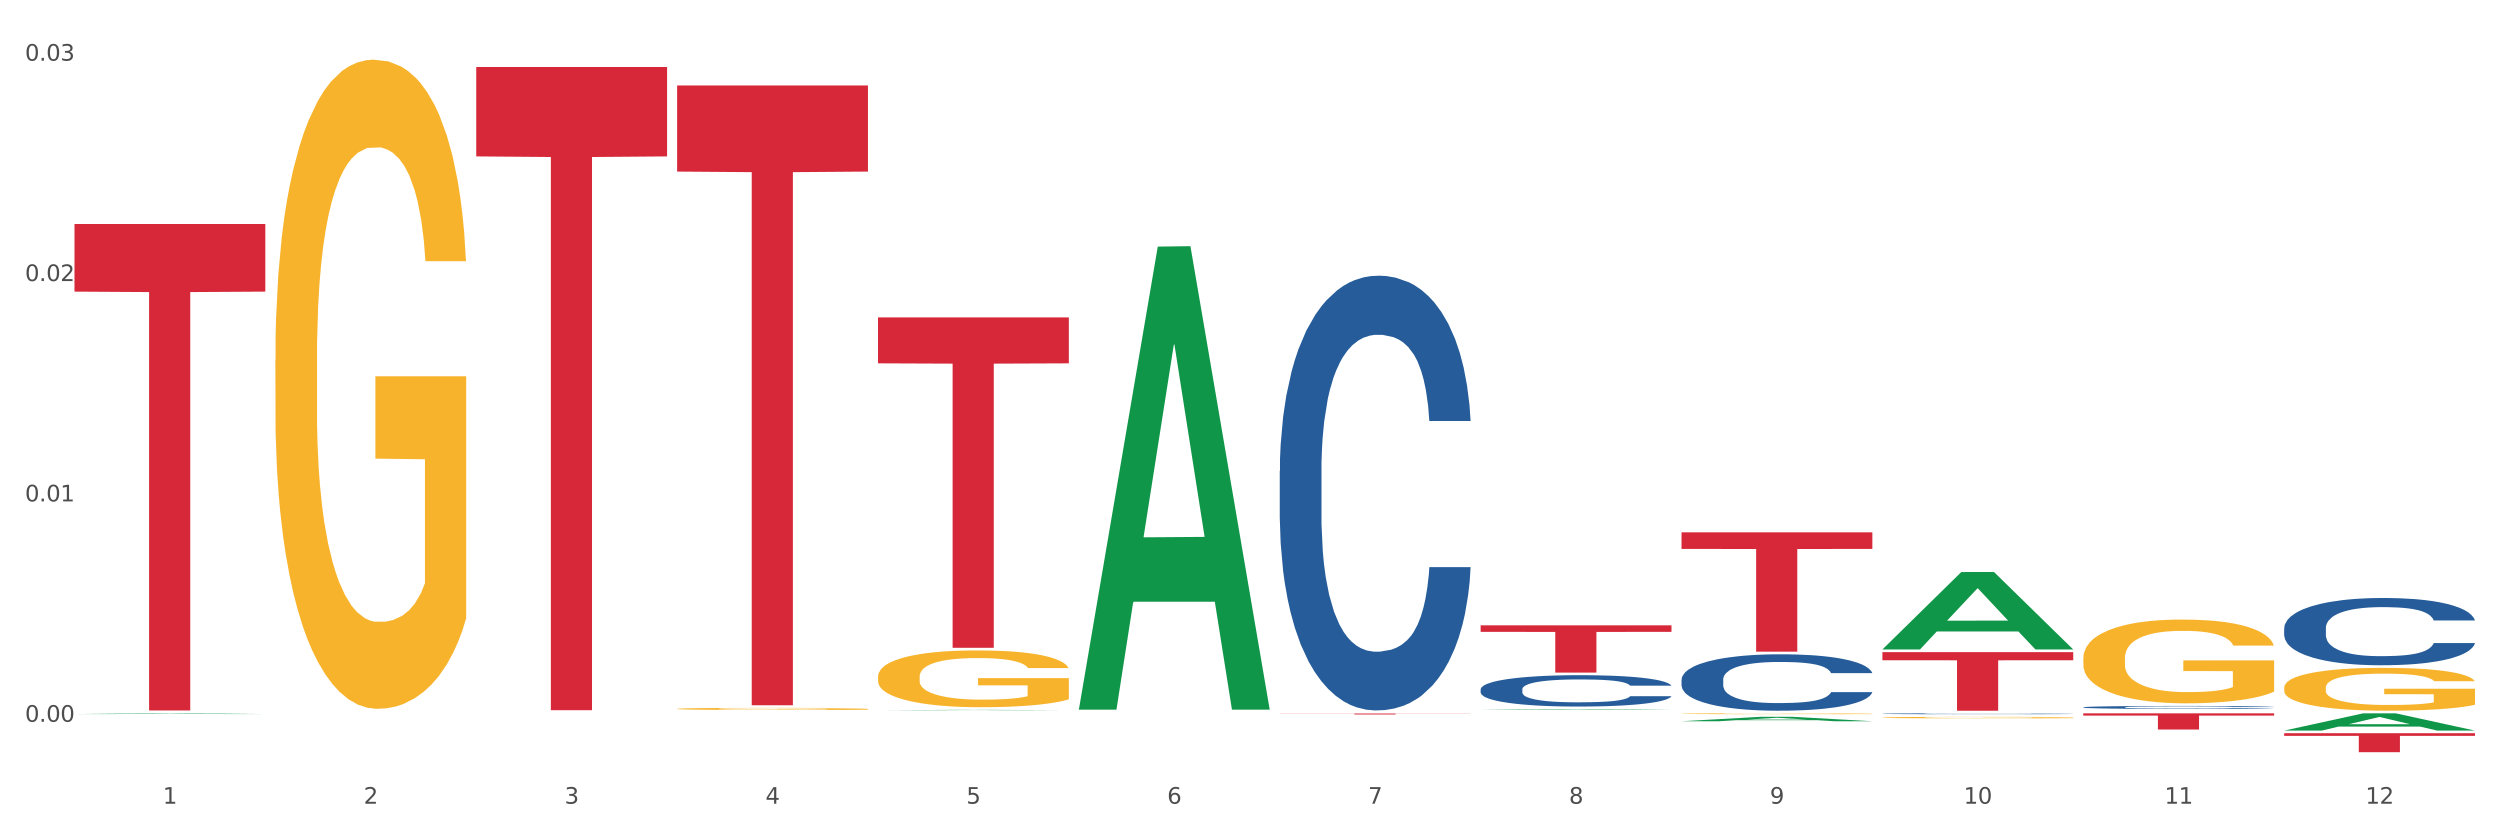
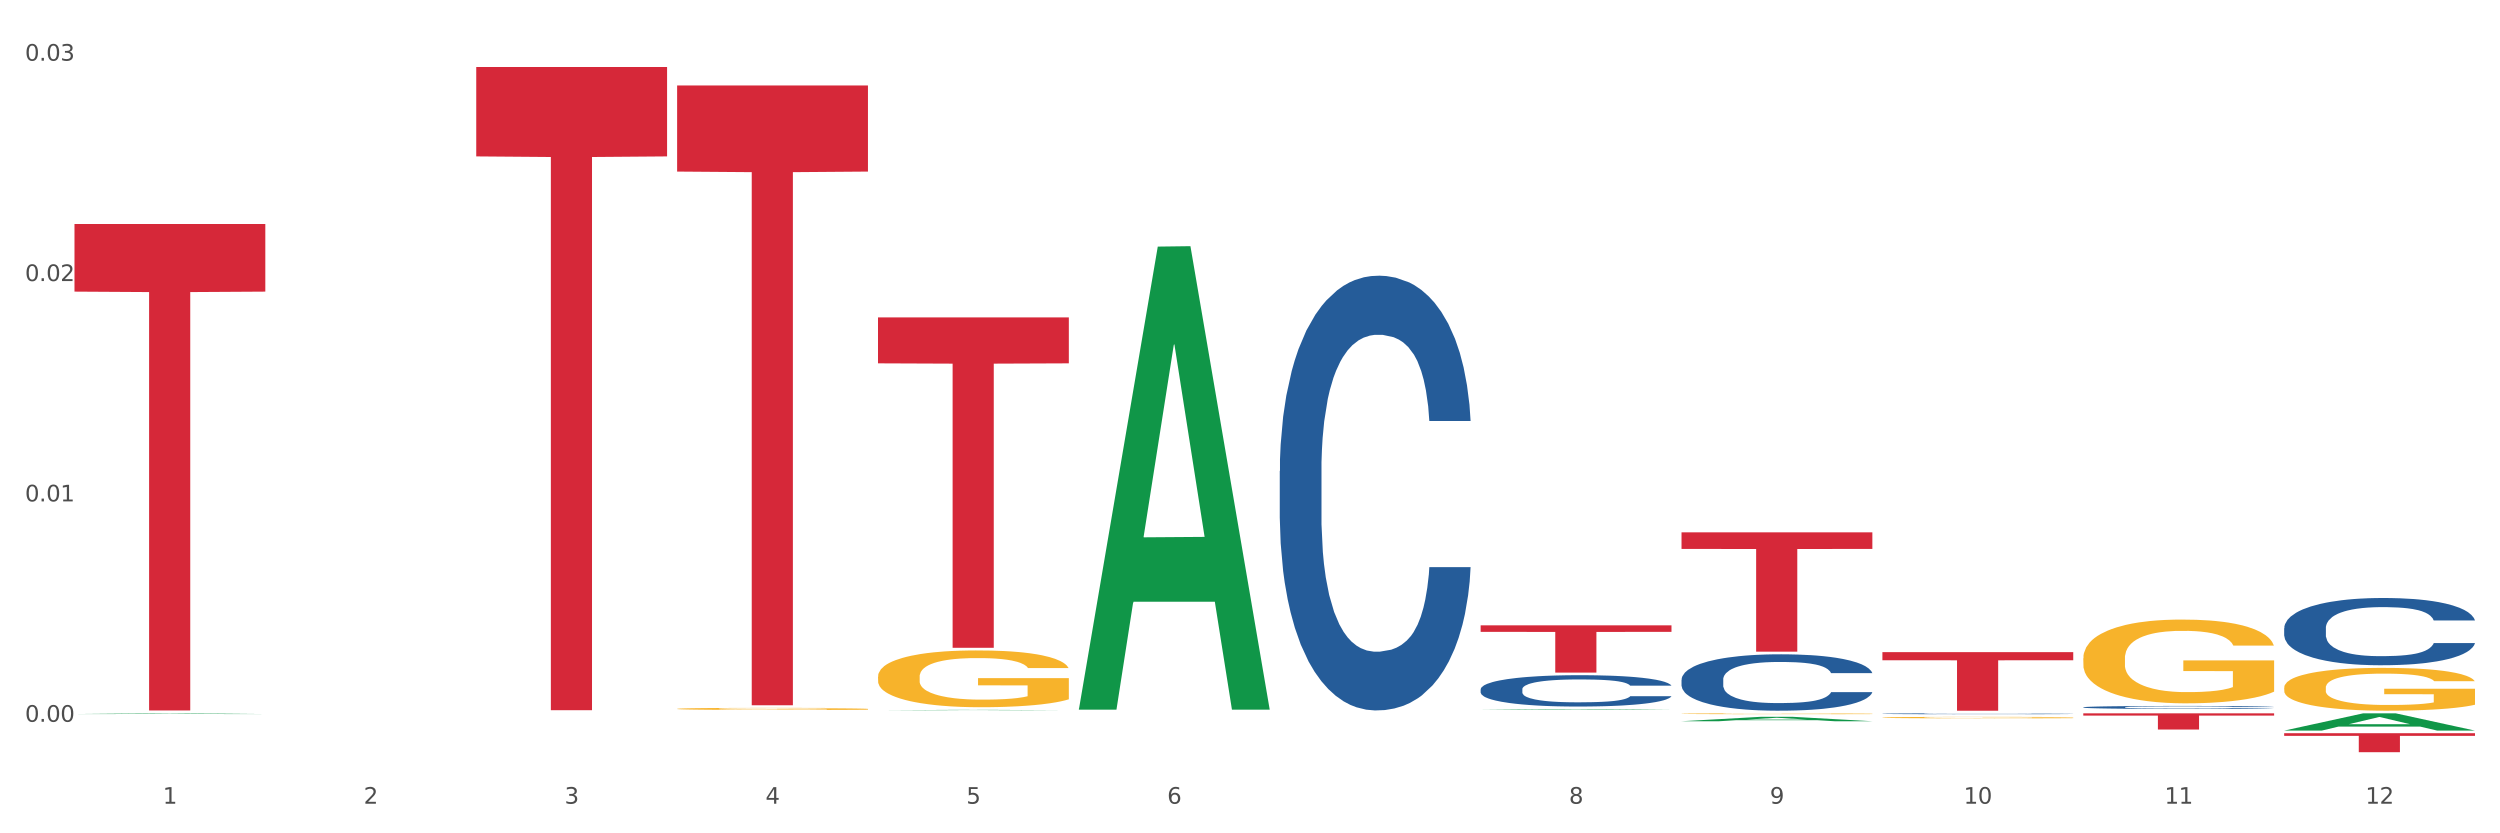
<svg xmlns="http://www.w3.org/2000/svg" xmlns:xlink="http://www.w3.org/1999/xlink" width="1080pt" height="360pt" viewBox="0 0 1080 360" version="1.1">
  <rect x="0" y="0" width="1080" height="360" fill="#333333" stroke="none" />
  <defs>
    <style type="text/css">*{stroke-linejoin: round; stroke-linecap: butt}</style>
  </defs>
  <g id="figure_1">
    <g id="patch_1">
      <path d="M 0 360  L 1080 360  L 1080 0  L 0 0  z " style="fill: #ffffff; stroke: #ffffff; stroke-linejoin: miter" />
    </g>
    <g id="axes_1">
      <g id="matplotlib.axis_1">
        <g id="xtick_1">
          <g id="text_1">
            <g style="fill: #4d4d4d" transform="translate(70.342 347.204) scale(0.096 -0.096)">
              <defs>
                <path id="DejaVuSans-31" d="M 794 531  L 1825 531  L 1825 4091  L 703 3866  L 703 4441  L 1819 4666  L 2450 4666  L 2450 531  L 3481 531  L 3481 0  L 794 0  L 794 531  z " transform="scale(0.016)" />
              </defs>
              <use xlink:href="#DejaVuSans-31" />
            </g>
          </g>
        </g>
        <g id="xtick_2">
          <g id="text_2">
            <g style="fill: #4d4d4d" transform="translate(157.122 347.204) scale(0.096 -0.096)">
              <defs>
                <path id="DejaVuSans-32" d="M 1228 531  L 3431 531  L 3431 0  L 469 0  L 469 531  Q 828 903 1448 1529  Q 2069 2156 2228 2338  Q 2531 2678 2651 2914  Q 2772 3150 2772 3378  Q 2772 3750 2511 3984  Q 2250 4219 1831 4219  Q 1534 4219 1204 4116  Q 875 4013 500 3803  L 500 4441  Q 881 4594 1212 4672  Q 1544 4750 1819 4750  Q 2544 4750 2975 4387  Q 3406 4025 3406 3419  Q 3406 3131 3298 2873  Q 3191 2616 2906 2266  Q 2828 2175 2409 1742  Q 1991 1309 1228 531  z " transform="scale(0.016)" />
              </defs>
              <use xlink:href="#DejaVuSans-32" />
            </g>
          </g>
        </g>
        <g id="xtick_3">
          <g id="text_3">
            <g style="fill: #4d4d4d" transform="translate(243.902 347.204) scale(0.096 -0.096)">
              <defs>
                <path id="DejaVuSans-33" d="M 2597 2516  Q 3050 2419 3304 2112  Q 3559 1806 3559 1356  Q 3559 666 3084 287  Q 2609 -91 1734 -91  Q 1441 -91 1130 -33  Q 819 25 488 141  L 488 750  Q 750 597 1062 519  Q 1375 441 1716 441  Q 2309 441 2620 675  Q 2931 909 2931 1356  Q 2931 1769 2642 2001  Q 2353 2234 1838 2234  L 1294 2234  L 1294 2753  L 1863 2753  Q 2328 2753 2575 2939  Q 2822 3125 2822 3475  Q 2822 3834 2567 4026  Q 2313 4219 1838 4219  Q 1578 4219 1281 4162  Q 984 4106 628 3988  L 628 4550  Q 988 4650 1302 4700  Q 1616 4750 1894 4750  Q 2613 4750 3031 4423  Q 3450 4097 3450 3541  Q 3450 3153 3228 2886  Q 3006 2619 2597 2516  z " transform="scale(0.016)" />
              </defs>
              <use xlink:href="#DejaVuSans-33" />
            </g>
          </g>
        </g>
        <g id="xtick_4">
          <g id="text_4">
            <g style="fill: #4d4d4d" transform="translate(330.683 347.204) scale(0.096 -0.096)">
              <defs>
                <path id="DejaVuSans-34" d="M 2419 4116  L 825 1625  L 2419 1625  L 2419 4116  z M 2253 4666  L 3047 4666  L 3047 1625  L 3713 1625  L 3713 1100  L 3047 1100  L 3047 0  L 2419 0  L 2419 1100  L 313 1100  L 313 1709  L 2253 4666  z " transform="scale(0.016)" />
              </defs>
              <use xlink:href="#DejaVuSans-34" />
            </g>
          </g>
        </g>
        <g id="xtick_5">
          <g id="text_5">
            <g style="fill: #4d4d4d" transform="translate(417.463 347.204) scale(0.096 -0.096)">
              <defs>
                <path id="DejaVuSans-35" d="M 691 4666  L 3169 4666  L 3169 4134  L 1269 4134  L 1269 2991  Q 1406 3038 1543 3061  Q 1681 3084 1819 3084  Q 2600 3084 3056 2656  Q 3513 2228 3513 1497  Q 3513 744 3044 326  Q 2575 -91 1722 -91  Q 1428 -91 1123 -41  Q 819 9 494 109  L 494 744  Q 775 591 1075 516  Q 1375 441 1709 441  Q 2250 441 2565 725  Q 2881 1009 2881 1497  Q 2881 1984 2565 2268  Q 2250 2553 1709 2553  Q 1456 2553 1204 2497  Q 953 2441 691 2322  L 691 4666  z " transform="scale(0.016)" />
              </defs>
              <use xlink:href="#DejaVuSans-35" />
            </g>
          </g>
        </g>
        <g id="xtick_6">
          <g id="text_6">
            <g style="fill: #4d4d4d" transform="translate(504.243 347.204) scale(0.096 -0.096)">
              <defs>
                <path id="DejaVuSans-36" d="M 2113 2584  Q 1688 2584 1439 2293  Q 1191 2003 1191 1497  Q 1191 994 1439 701  Q 1688 409 2113 409  Q 2538 409 2786 701  Q 3034 994 3034 1497  Q 3034 2003 2786 2293  Q 2538 2584 2113 2584  z M 3366 4563  L 3366 3988  Q 3128 4100 2886 4159  Q 2644 4219 2406 4219  Q 1781 4219 1451 3797  Q 1122 3375 1075 2522  Q 1259 2794 1537 2939  Q 1816 3084 2150 3084  Q 2853 3084 3261 2657  Q 3669 2231 3669 1497  Q 3669 778 3244 343  Q 2819 -91 2113 -91  Q 1303 -91 875 529  Q 447 1150 447 2328  Q 447 3434 972 4092  Q 1497 4750 2381 4750  Q 2619 4750 2861 4703  Q 3103 4656 3366 4563  z " transform="scale(0.016)" />
              </defs>
              <use xlink:href="#DejaVuSans-36" />
            </g>
          </g>
        </g>
        <g id="xtick_7">
          <g id="text_7">
            <g style="fill: #4d4d4d" transform="translate(591.024 347.204) scale(0.096 -0.096)">
              <defs>
-                 <path id="DejaVuSans-37" d="M 525 4666  L 3525 4666  L 3525 4397  L 1831 0  L 1172 0  L 2766 4134  L 525 4134  L 525 4666  z " transform="scale(0.016)" />
-               </defs>
+                 </defs>
              <use xlink:href="#DejaVuSans-37" />
            </g>
          </g>
        </g>
        <g id="xtick_8">
          <g id="text_8">
            <g style="fill: #4d4d4d" transform="translate(677.804 347.204) scale(0.096 -0.096)">
              <defs>
                <path id="DejaVuSans-38" d="M 2034 2216  Q 1584 2216 1326 1975  Q 1069 1734 1069 1313  Q 1069 891 1326 650  Q 1584 409 2034 409  Q 2484 409 2743 651  Q 3003 894 3003 1313  Q 3003 1734 2745 1975  Q 2488 2216 2034 2216  z M 1403 2484  Q 997 2584 770 2862  Q 544 3141 544 3541  Q 544 4100 942 4425  Q 1341 4750 2034 4750  Q 2731 4750 3128 4425  Q 3525 4100 3525 3541  Q 3525 3141 3298 2862  Q 3072 2584 2669 2484  Q 3125 2378 3379 2068  Q 3634 1759 3634 1313  Q 3634 634 3220 271  Q 2806 -91 2034 -91  Q 1263 -91 848 271  Q 434 634 434 1313  Q 434 1759 690 2068  Q 947 2378 1403 2484  z M 1172 3481  Q 1172 3119 1398 2916  Q 1625 2713 2034 2713  Q 2441 2713 2670 2916  Q 2900 3119 2900 3481  Q 2900 3844 2670 4047  Q 2441 4250 2034 4250  Q 1625 4250 1398 4047  Q 1172 3844 1172 3481  z " transform="scale(0.016)" />
              </defs>
              <use xlink:href="#DejaVuSans-38" />
            </g>
          </g>
        </g>
        <g id="xtick_9">
          <g id="text_9">
            <g style="fill: #4d4d4d" transform="translate(764.584 347.204) scale(0.096 -0.096)">
              <defs>
                <path id="DejaVuSans-39" d="M 703 97  L 703 672  Q 941 559 1184 500  Q 1428 441 1663 441  Q 2288 441 2617 861  Q 2947 1281 2994 2138  Q 2813 1869 2534 1725  Q 2256 1581 1919 1581  Q 1219 1581 811 2004  Q 403 2428 403 3163  Q 403 3881 828 4315  Q 1253 4750 1959 4750  Q 2769 4750 3195 4129  Q 3622 3509 3622 2328  Q 3622 1225 3098 567  Q 2575 -91 1691 -91  Q 1453 -91 1209 -44  Q 966 3 703 97  z M 1959 2075  Q 2384 2075 2632 2365  Q 2881 2656 2881 3163  Q 2881 3666 2632 3958  Q 2384 4250 1959 4250  Q 1534 4250 1286 3958  Q 1038 3666 1038 3163  Q 1038 2656 1286 2365  Q 1534 2075 1959 2075  z " transform="scale(0.016)" />
              </defs>
              <use xlink:href="#DejaVuSans-39" />
            </g>
          </g>
        </g>
        <g id="xtick_10">
          <g id="text_10">
            <g style="fill: #4d4d4d" transform="translate(848.311 347.204) scale(0.096 -0.096)">
              <defs>
                <path id="DejaVuSans-30" d="M 2034 4250  Q 1547 4250 1301 3770  Q 1056 3291 1056 2328  Q 1056 1369 1301 889  Q 1547 409 2034 409  Q 2525 409 2770 889  Q 3016 1369 3016 2328  Q 3016 3291 2770 3770  Q 2525 4250 2034 4250  z M 2034 4750  Q 2819 4750 3233 4129  Q 3647 3509 3647 2328  Q 3647 1150 3233 529  Q 2819 -91 2034 -91  Q 1250 -91 836 529  Q 422 1150 422 2328  Q 422 3509 836 4129  Q 1250 4750 2034 4750  z " transform="scale(0.016)" />
              </defs>
              <use xlink:href="#DejaVuSans-31" />
              <use xlink:href="#DejaVuSans-30" transform="translate(63.623 0)" />
            </g>
          </g>
        </g>
        <g id="xtick_11">
          <g id="text_11">
            <g style="fill: #4d4d4d" transform="translate(935.091 347.204) scale(0.096 -0.096)">
              <use xlink:href="#DejaVuSans-31" />
              <use xlink:href="#DejaVuSans-31" transform="translate(63.623 0)" />
            </g>
          </g>
        </g>
        <g id="xtick_12">
          <g id="text_12">
            <g style="fill: #4d4d4d" transform="translate(1021.871 347.204) scale(0.096 -0.096)">
              <use xlink:href="#DejaVuSans-31" />
              <use xlink:href="#DejaVuSans-32" transform="translate(63.623 0)" />
            </g>
          </g>
        </g>
        <g id="xtick_13" />
        <g id="xtick_14" />
        <g id="xtick_15" />
        <g id="xtick_16" />
        <g id="xtick_17" />
        <g id="xtick_18" />
        <g id="xtick_19" />
        <g id="xtick_20" />
        <g id="xtick_21" />
        <g id="xtick_22" />
        <g id="xtick_23" />
      </g>
      <g id="matplotlib.axis_2">
        <g id="ytick_1">
          <g id="text_13">
            <g style="fill: #4d4d4d" transform="translate(10.8 311.806) scale(0.096 -0.096)">
              <defs>
                <path id="DejaVuSans-2e" d="M 684 794  L 1344 794  L 1344 0  L 684 0  L 684 794  z " transform="scale(0.016)" />
              </defs>
              <use xlink:href="#DejaVuSans-30" />
              <use xlink:href="#DejaVuSans-2e" transform="translate(63.623 0)" />
              <use xlink:href="#DejaVuSans-30" transform="translate(95.41 0)" />
              <use xlink:href="#DejaVuSans-30" transform="translate(159.033 0)" />
            </g>
          </g>
        </g>
        <g id="ytick_2">
          <g id="text_14">
            <g style="fill: #4d4d4d" transform="translate(10.8 216.61) scale(0.096 -0.096)">
              <use xlink:href="#DejaVuSans-30" />
              <use xlink:href="#DejaVuSans-2e" transform="translate(63.623 0)" />
              <use xlink:href="#DejaVuSans-30" transform="translate(95.41 0)" />
              <use xlink:href="#DejaVuSans-31" transform="translate(159.033 0)" />
            </g>
          </g>
        </g>
        <g id="ytick_3">
          <g id="text_15">
            <g style="fill: #4d4d4d" transform="translate(10.8 121.415) scale(0.096 -0.096)">
              <use xlink:href="#DejaVuSans-30" />
              <use xlink:href="#DejaVuSans-2e" transform="translate(63.623 0)" />
              <use xlink:href="#DejaVuSans-30" transform="translate(95.41 0)" />
              <use xlink:href="#DejaVuSans-32" transform="translate(159.033 0)" />
            </g>
          </g>
        </g>
        <g id="ytick_4">
          <g id="text_16">
            <g style="fill: #4d4d4d" transform="translate(10.8 26.219) scale(0.096 -0.096)">
              <use xlink:href="#DejaVuSans-30" />
              <use xlink:href="#DejaVuSans-2e" transform="translate(63.623 0)" />
              <use xlink:href="#DejaVuSans-30" transform="translate(95.41 0)" />
              <use xlink:href="#DejaVuSans-33" transform="translate(159.033 0)" />
            </g>
          </g>
        </g>
        <g id="ytick_5" />
        <g id="ytick_6" />
        <g id="ytick_7" />
      </g>
      <g id="PolyCollection_1">
        <path d="M 32.175 308.478  L 32.26 308.477  L 66.256 308.159  L 80.365 308.159  L 114.616 308.478  L 98.298 308.478  L 90.904 308.404  L 55.803 308.404  L 55.548 308.405  L 48.408 308.478  L 32.175 308.478  L 32.175 308.478  L 60.222 308.36  L 86.484 308.359  L 73.481 308.227  L 73.311 308.226  L 73.141 308.227  L 60.137 308.359  L 60.222 308.36  L 32.175 308.478  z " clip-path="url(#p493ea926e5)" style="fill: #109648" />
        <path d="M 813.198 281.709  L 895.639 281.709  L 895.639 285.228  L 863.21 285.251  L 863.21 307.029  L 845.432 307.029  L 845.432 285.251  L 813.198 285.228  L 813.198 281.733  L 813.198 281.709  z " clip-path="url(#p493ea926e5)" style="fill: #d62839" />
        <path d="M 726.418 229.961  L 808.859 229.961  L 808.859 237.127  L 776.429 237.176  L 776.429 281.526  L 758.652 281.526  L 758.652 237.176  L 726.418 237.127  L 726.418 230.01  L 726.418 229.961  z " clip-path="url(#p493ea926e5)" style="fill: #d62839" />
        <path d="M 639.637 297.768  L 639.735 297.756  L 639.735 297.41  L 640.027 296.939  L 641.099 296.074  L 642.463 295.418  L 644.802 294.651  L 646.069 294.329  L 647.726 293.971  L 651.136 293.389  L 655.034 292.894  L 657.763 292.622  L 659.809 292.449  L 664.389 292.14  L 667.02 292.004  L 669.749 291.892  L 672.088 291.818  L 675.986 291.732  L 679.104 291.694  L 682.71 291.682  L 685.73 291.694  L 689.726 291.744  L 695.573 291.892  L 697.814 291.979  L 700.835 292.127  L 703.953 292.325  L 706.487 292.523  L 709.41 292.808  L 712.431 293.179  L 715.355 293.649  L 717.401 294.082  L 719.058 294.54  L 720.519 295.096  L 721.591 295.702  L 722.079 296.21  L 704.246 296.21  L 703.758 295.752  L 702.784 295.257  L 701.809 294.923  L 700.737 294.651  L 699.081 294.342  L 697.619 294.144  L 695.183 293.909  L 692.942 293.76  L 691.09 293.674  L 688.849 293.599  L 684.074 293.525  L 680.663 293.525  L 678.519 293.55  L 675.888 293.612  L 673.647 293.698  L 671.016 293.847  L 668.969 294.008  L 666.923 294.218  L 665.754 294.366  L 663.999 294.639  L 662.83 294.861  L 661.271 295.245  L 660.394 295.517  L 658.835 296.222  L 658.153 296.742  L 657.86 297.1  L 657.665 297.496  L 657.665 299.426  L 658.25 300.292  L 658.737 300.663  L 659.517 301.083  L 660.979 301.628  L 663.122 302.16  L 665.364 302.543  L 667.215 302.778  L 668.969 302.951  L 670.723 303.087  L 672.867 303.211  L 674.621 303.285  L 677.252 303.36  L 680.371 303.397  L 682.807 303.397  L 687.777 303.335  L 690.018 303.273  L 692.162 303.186  L 694.501 303.05  L 696.352 302.902  L 697.424 302.791  L 699.178 302.556  L 700.543 302.308  L 701.712 302.024  L 702.492 301.776  L 703.369 301.405  L 704.051 300.984  L 704.246 300.762  L 722.079 300.762  L 721.689 301.207  L 721.007 301.64  L 719.642 302.222  L 718.571 302.556  L 716.914 302.964  L 715.16 303.31  L 712.724 303.694  L 710.482 303.978  L 708.144 304.225  L 705.61 304.448  L 701.03 304.757  L 699.373 304.844  L 695.865 304.992  L 693.136 305.079  L 689.141 305.166  L 685.048 305.215  L 680.761 305.227  L 676.96 305.203  L 672.77 305.129  L 670.139 305.054  L 667.215 304.943  L 663.805 304.77  L 660.589 304.559  L 657.568 304.312  L 654.742 304.028  L 652.111 303.706  L 648.7 303.174  L 646.166 302.654  L 644.315 302.172  L 643.048 301.764  L 641.781 301.244  L 641.099 300.886  L 640.027 300.02  L 639.637 299.216  L 639.637 297.768  z " clip-path="url(#p493ea926e5)" style="fill: #255c99" />
-         <path d="M 552.857 308.242  L 635.298 308.242  L 635.298 308.299  L 602.869 308.299  L 602.869 308.651  L 585.091 308.651  L 585.091 308.299  L 552.857 308.299  L 552.857 308.242  L 552.857 308.242  z " clip-path="url(#p493ea926e5)" style="fill: #d62839" />
        <path d="M 379.296 137.128  L 461.738 137.128  L 461.738 156.962  L 429.308 157.096  L 429.308 279.855  L 411.531 279.855  L 411.531 157.096  L 379.296 156.962  L 379.296 137.262  L 379.296 137.128  z " clip-path="url(#p493ea926e5)" style="fill: #d62839" />
        <path d="M 292.516 36.911  L 374.957 36.911  L 374.957 74.122  L 342.528 74.373  L 342.528 304.674  L 324.75 304.674  L 324.75 74.373  L 292.516 74.122  L 292.516 37.163  L 292.516 36.911  z " clip-path="url(#p493ea926e5)" style="fill: #d62839" />
        <path d="M 205.736 28.951  L 288.177 28.951  L 288.177 67.566  L 255.747 67.827  L 255.747 306.819  L 237.97 306.819  L 237.97 67.827  L 205.736 67.566  L 205.736 29.212  L 205.736 28.951  z " clip-path="url(#p493ea926e5)" style="fill: #d62839" />
        <path d="M 32.175 96.777  L 114.616 96.777  L 114.616 125.98  L 82.187 126.177  L 82.187 306.92  L 64.409 306.92  L 64.409 126.177  L 32.175 125.98  L 32.175 96.974  L 32.175 96.777  z " clip-path="url(#p493ea926e5)" style="fill: #d62839" />
        <path d="M 986.759 297.073  L 986.856 297.056  L 986.856 296.448  L 987.051 295.924  L 988.024 294.656  L 989.484 293.608  L 990.555 293.05  L 991.625 292.594  L 992.891 292.137  L 994.448 291.664  L 997.271 290.971  L 999.023 290.616  L 1001.164 290.244  L 1005.057 289.703  L 1007.88 289.399  L 1010.8 289.145  L 1015.569 288.841  L 1018.684 288.706  L 1021.993 288.604  L 1025.984 288.537  L 1029.001 288.52  L 1035.62 288.57  L 1041.265 288.723  L 1043.991 288.841  L 1047.495 289.044  L 1049.344 289.179  L 1052.361 289.449  L 1055.476 289.804  L 1057.617 290.109  L 1060.829 290.683  L 1063.263 291.258  L 1065.501 291.968  L 1066.669 292.458  L 1067.545 292.915  L 1068.324 293.439  L 1069.103 294.267  L 1051.583 294.267  L 1050.901 293.675  L 1049.831 293.118  L 1048.273 292.577  L 1046.911 292.239  L 1044.575 291.816  L 1042.433 291.545  L 1040.195 291.343  L 1037.469 291.174  L 1035.328 291.089  L 1032.311 291.021  L 1026.373 291.038  L 1022.383 291.174  L 1019.657 291.343  L 1017.905 291.495  L 1016.348 291.664  L 1014.596 291.9  L 1012.552 292.255  L 1011.092 292.577  L 1009.632 292.982  L 1008.464 293.388  L 1007.393 293.861  L 1006.517 294.368  L 1005.836 294.892  L 1005.252 295.535  L 1004.765 296.6  L 1004.765 298.915  L 1004.96 299.439  L 1005.447 300.133  L 1006.031 300.657  L 1007.004 301.282  L 1007.88 301.705  L 1009.535 302.313  L 1011.384 302.82  L 1012.844 303.141  L 1014.304 303.412  L 1016.835 303.784  L 1019.657 304.088  L 1022.091 304.274  L 1025.4 304.443  L 1027.639 304.511  L 1029.585 304.544  L 1034.355 304.544  L 1037.761 304.494  L 1041.557 304.375  L 1044.477 304.223  L 1046.911 304.037  L 1049.636 303.733  L 1051.388 303.446  L 1051.388 299.913  L 1029.975 299.896  L 1029.975 297.546  L 1069.2 297.546  L 1069.2 304.443  L 1067.545 304.798  L 1065.696 305.119  L 1063.749 305.406  L 1060.829 305.761  L 1057.325 306.1  L 1054.211 306.336  L 1050.901 306.539  L 1047.008 306.725  L 1041.947 306.894  L 1038.832 306.962  L 1034.939 307.012  L 1030.364 307.029  L 1026.373 306.995  L 1022.48 306.911  L 1018.392 306.759  L 1014.401 306.539  L 1011.384 306.319  L 1008.367 306.049  L 1005.155 305.694  L 1002.624 305.356  L 1000.677 305.052  L 998.536 304.663  L 996.2 304.156  L 994.448 303.699  L 992.891 303.226  L 991.236 302.617  L 990.068 302.093  L 988.9 301.434  L 988.219 300.944  L 987.44 300.183  L 986.856 299.118  L 986.759 297.073  z " clip-path="url(#p493ea926e5)" style="fill: #f7b32b" />
        <path d="M 899.978 284.375  L 900.076 284.342  L 900.076 283.152  L 900.27 282.128  L 901.244 279.649  L 902.704 277.6  L 903.774 276.51  L 904.845 275.618  L 906.11 274.725  L 907.668 273.8  L 910.49 272.445  L 912.242 271.751  L 914.384 271.024  L 918.277 269.967  L 921.1 269.372  L 924.02 268.876  L 928.789 268.281  L 931.904 268.017  L 935.213 267.819  L 939.204 267.686  L 942.221 267.653  L 948.84 267.753  L 954.485 268.05  L 957.21 268.281  L 960.714 268.678  L 962.564 268.942  L 965.581 269.471  L 968.696 270.165  L 970.837 270.76  L 974.049 271.883  L 976.482 273.007  L 978.721 274.395  L 979.889 275.353  L 980.765 276.245  L 981.544 277.27  L 982.322 278.889  L 964.802 278.889  L 964.121 277.733  L 963.05 276.642  L 961.493 275.585  L 960.13 274.924  L 957.794 274.097  L 955.653 273.569  L 953.414 273.172  L 950.689 272.842  L 948.548 272.676  L 945.53 272.544  L 939.593 272.577  L 935.602 272.842  L 932.877 273.172  L 931.125 273.47  L 929.568 273.8  L 927.816 274.263  L 925.772 274.957  L 924.312 275.585  L 922.852 276.378  L 921.684 277.171  L 920.613 278.096  L 919.737 279.087  L 919.056 280.112  L 918.472 281.368  L 917.985 283.45  L 917.985 287.977  L 918.18 289.001  L 918.666 290.356  L 919.25 291.381  L 920.224 292.603  L 921.1 293.43  L 922.754 294.619  L 924.604 295.611  L 926.064 296.239  L 927.524 296.767  L 930.054 297.494  L 932.877 298.089  L 935.31 298.453  L 938.62 298.783  L 940.858 298.915  L 942.805 298.981  L 947.574 298.981  L 950.981 298.882  L 954.777 298.651  L 957.697 298.353  L 960.13 297.99  L 962.856 297.395  L 964.608 296.833  L 964.608 289.927  L 943.194 289.894  L 943.194 285.3  L 982.42 285.3  L 982.42 298.783  L 980.765 299.477  L 978.916 300.105  L 976.969 300.667  L 974.049 301.361  L 970.545 302.022  L 967.43 302.484  L 964.121 302.881  L 960.228 303.244  L 955.166 303.575  L 952.052 303.707  L 948.158 303.806  L 943.584 303.839  L 939.593 303.773  L 935.7 303.608  L 931.612 303.31  L 927.621 302.881  L 924.604 302.451  L 921.586 301.922  L 918.374 301.229  L 915.844 300.568  L 913.897 299.973  L 911.756 299.213  L 909.42 298.221  L 907.668 297.329  L 906.11 296.404  L 904.456 295.214  L 903.288 294.19  L 902.12 292.901  L 901.438 291.942  L 900.66 290.455  L 900.076 288.373  L 899.978 284.375  z " clip-path="url(#p493ea926e5)" style="fill: #f7b32b" />
        <path d="M 813.198 309.985  L 813.295 309.984  L 813.295 309.963  L 813.49 309.944  L 814.463 309.899  L 815.923 309.863  L 816.994 309.843  L 818.065 309.827  L 819.33 309.811  L 820.887 309.794  L 823.71 309.77  L 825.462 309.757  L 827.603 309.744  L 831.497 309.725  L 834.319 309.714  L 837.239 309.705  L 842.009 309.695  L 845.123 309.69  L 848.433 309.686  L 852.423 309.684  L 855.441 309.683  L 862.059 309.685  L 867.705 309.691  L 870.43 309.695  L 873.934 309.702  L 875.783 309.707  L 878.801 309.716  L 881.915 309.729  L 884.057 309.739  L 887.269 309.76  L 889.702 309.78  L 891.941 309.805  L 893.109 309.822  L 893.985 309.838  L 894.763 309.857  L 895.542 309.886  L 878.022 309.886  L 877.341 309.865  L 876.27 309.845  L 874.713 309.826  L 873.35 309.814  L 871.014 309.8  L 868.873 309.79  L 866.634 309.783  L 863.909 309.777  L 861.767 309.774  L 858.75 309.772  L 852.813 309.772  L 848.822 309.777  L 846.097 309.783  L 844.345 309.788  L 842.787 309.794  L 841.035 309.802  L 838.991 309.815  L 837.531 309.826  L 836.071 309.841  L 834.903 309.855  L 833.833 309.872  L 832.957 309.889  L 832.275 309.908  L 831.691 309.93  L 831.205 309.968  L 831.205 310.049  L 831.399 310.068  L 831.886 310.092  L 832.47 310.111  L 833.443 310.133  L 834.319 310.148  L 835.974 310.169  L 837.823 310.187  L 839.283 310.198  L 840.743 310.208  L 843.274 310.221  L 846.097 310.232  L 848.53 310.238  L 851.839 310.244  L 854.078 310.246  L 856.025 310.248  L 860.794 310.248  L 864.201 310.246  L 867.997 310.242  L 870.917 310.236  L 873.35 310.23  L 876.075 310.219  L 877.827 310.209  L 877.827 310.085  L 856.414 310.084  L 856.414 310.001  L 895.639 310.001  L 895.639 310.244  L 893.985 310.257  L 892.135 310.268  L 890.189 310.278  L 887.269 310.29  L 883.765 310.302  L 880.65 310.311  L 877.341 310.318  L 873.447 310.324  L 868.386 310.33  L 865.271 310.333  L 861.378 310.335  L 856.803 310.335  L 852.813 310.334  L 848.919 310.331  L 844.831 310.326  L 840.841 310.318  L 837.823 310.31  L 834.806 310.301  L 831.594 310.288  L 829.063 310.276  L 827.117 310.265  L 824.975 310.252  L 822.639 310.234  L 820.887 310.218  L 819.33 310.201  L 817.675 310.18  L 816.507 310.161  L 815.339 310.138  L 814.658 310.121  L 813.879 310.094  L 813.295 310.057  L 813.198 309.985  z " clip-path="url(#p493ea926e5)" style="fill: #f7b32b" />
        <path d="M 726.418 308.335  L 726.515 308.334  L 726.515 308.322  L 726.71 308.311  L 727.683 308.285  L 729.143 308.263  L 730.214 308.252  L 731.284 308.243  L 732.55 308.233  L 734.107 308.223  L 736.93 308.209  L 738.682 308.202  L 740.823 308.194  L 744.716 308.183  L 747.539 308.177  L 750.459 308.172  L 755.228 308.165  L 758.343 308.163  L 761.652 308.161  L 765.643 308.159  L 768.66 308.159  L 775.279 308.16  L 780.924 308.163  L 783.65 308.165  L 787.154 308.17  L 789.003 308.172  L 792.02 308.178  L 795.135 308.185  L 797.276 308.191  L 800.488 308.203  L 802.922 308.215  L 805.16 308.23  L 806.328 308.24  L 807.204 308.249  L 807.983 308.26  L 808.762 308.277  L 791.242 308.277  L 790.56 308.265  L 789.49 308.253  L 787.932 308.242  L 786.57 308.235  L 784.234 308.227  L 782.092 308.221  L 779.854 308.217  L 777.128 308.213  L 774.987 308.212  L 771.97 308.21  L 766.032 308.211  L 762.042 308.213  L 759.316 308.217  L 757.564 308.22  L 756.007 308.223  L 754.255 308.228  L 752.211 308.236  L 750.751 308.242  L 749.291 308.251  L 748.123 308.259  L 747.052 308.269  L 746.176 308.279  L 745.495 308.29  L 744.911 308.303  L 744.424 308.325  L 744.424 308.372  L 744.619 308.383  L 745.106 308.397  L 745.69 308.408  L 746.663 308.421  L 747.539 308.43  L 749.194 308.442  L 751.043 308.453  L 752.503 308.459  L 753.963 308.465  L 756.494 308.472  L 759.316 308.479  L 761.75 308.483  L 765.059 308.486  L 767.298 308.487  L 769.244 308.488  L 774.014 308.488  L 777.42 308.487  L 781.216 308.485  L 784.136 308.482  L 786.57 308.478  L 789.295 308.471  L 791.047 308.466  L 791.047 308.393  L 769.634 308.393  L 769.634 308.344  L 808.859 308.344  L 808.859 308.486  L 807.204 308.493  L 805.355 308.5  L 803.408 308.506  L 800.488 308.513  L 796.984 308.52  L 793.87 308.525  L 790.56 308.529  L 786.667 308.533  L 781.606 308.536  L 778.491 308.538  L 774.598 308.539  L 770.023 308.539  L 766.032 308.538  L 762.139 308.537  L 758.051 308.534  L 754.06 308.529  L 751.043 308.525  L 748.026 308.519  L 744.814 308.512  L 742.283 308.505  L 740.336 308.499  L 738.195 308.491  L 735.859 308.48  L 734.107 308.471  L 732.55 308.461  L 730.895 308.449  L 729.727 308.438  L 728.559 308.424  L 727.878 308.414  L 727.099 308.399  L 726.515 308.377  L 726.418 308.335  z " clip-path="url(#p493ea926e5)" style="fill: #f7b32b" />
        <path d="M 379.296 292.325  L 379.394 292.303  L 379.394 291.496  L 379.588 290.801  L 380.562 289.12  L 382.022 287.731  L 383.092 286.991  L 384.163 286.386  L 385.428 285.781  L 386.986 285.153  L 389.808 284.234  L 391.56 283.764  L 393.702 283.271  L 397.595 282.554  L 400.418 282.15  L 403.338 281.814  L 408.107 281.41  L 411.222 281.231  L 414.531 281.097  L 418.522 281.007  L 421.539 280.985  L 428.158 281.052  L 433.803 281.254  L 436.528 281.41  L 440.032 281.679  L 441.882 281.859  L 444.899 282.217  L 448.014 282.688  L 450.155 283.091  L 453.367 283.853  L 455.8 284.615  L 458.039 285.557  L 459.207 286.207  L 460.083 286.812  L 460.862 287.507  L 461.64 288.605  L 444.12 288.605  L 443.439 287.82  L 442.368 287.081  L 440.811 286.364  L 439.448 285.915  L 437.112 285.355  L 434.971 284.996  L 432.732 284.728  L 430.007 284.503  L 427.866 284.391  L 424.848 284.302  L 418.911 284.324  L 414.92 284.503  L 412.195 284.728  L 410.443 284.929  L 408.886 285.153  L 407.134 285.467  L 405.09 285.938  L 403.63 286.364  L 402.17 286.901  L 401.002 287.439  L 399.931 288.067  L 399.055 288.739  L 398.374 289.434  L 397.79 290.286  L 397.303 291.698  L 397.303 294.768  L 397.498 295.463  L 397.984 296.382  L 398.568 297.077  L 399.542 297.906  L 400.418 298.466  L 402.072 299.273  L 403.922 299.945  L 405.382 300.371  L 406.842 300.73  L 409.372 301.223  L 412.195 301.626  L 414.628 301.873  L 417.938 302.097  L 420.176 302.187  L 422.123 302.231  L 426.892 302.231  L 430.299 302.164  L 434.095 302.007  L 437.015 301.806  L 439.448 301.559  L 442.174 301.156  L 443.926 300.775  L 443.926 296.091  L 422.512 296.068  L 422.512 292.953  L 461.738 292.953  L 461.738 302.097  L 460.083 302.568  L 458.234 302.994  L 456.287 303.375  L 453.367 303.845  L 449.863 304.293  L 446.748 304.607  L 443.439 304.876  L 439.546 305.123  L 434.484 305.347  L 431.37 305.436  L 427.476 305.504  L 422.902 305.526  L 418.911 305.481  L 415.018 305.369  L 410.93 305.168  L 406.939 304.876  L 403.922 304.585  L 400.904 304.226  L 397.692 303.756  L 395.162 303.307  L 393.215 302.904  L 391.074 302.388  L 388.738 301.716  L 386.986 301.111  L 385.428 300.483  L 383.774 299.676  L 382.606 298.982  L 381.438 298.108  L 380.756 297.458  L 379.978 296.449  L 379.394 295.037  L 379.296 292.325  z " clip-path="url(#p493ea926e5)" style="fill: #f7b32b" />
        <path d="M 292.516 306.221  L 292.613 306.22  L 292.613 306.191  L 292.808 306.165  L 293.781 306.103  L 295.241 306.052  L 296.312 306.025  L 297.383 306.002  L 298.648 305.98  L 300.205 305.957  L 303.028 305.923  L 304.78 305.906  L 306.921 305.888  L 310.815 305.861  L 313.637 305.846  L 316.557 305.834  L 321.327 305.819  L 324.441 305.812  L 327.751 305.807  L 331.741 305.804  L 334.759 305.803  L 341.377 305.806  L 347.023 305.813  L 349.748 305.819  L 353.252 305.829  L 355.101 305.836  L 358.119 305.849  L 361.233 305.866  L 363.375 305.881  L 366.587 305.909  L 369.02 305.937  L 371.259 305.972  L 372.427 305.996  L 373.303 306.018  L 374.081 306.044  L 374.86 306.084  L 357.34 306.084  L 356.659 306.055  L 355.588 306.028  L 354.031 306.002  L 352.668 305.985  L 350.332 305.964  L 348.191 305.951  L 345.952 305.941  L 343.227 305.933  L 341.085 305.929  L 338.068 305.926  L 332.131 305.926  L 328.14 305.933  L 325.415 305.941  L 323.663 305.949  L 322.105 305.957  L 320.353 305.969  L 318.309 305.986  L 316.849 306.002  L 315.389 306.021  L 314.221 306.041  L 313.151 306.064  L 312.275 306.089  L 311.593 306.115  L 311.009 306.146  L 310.523 306.198  L 310.523 306.311  L 310.717 306.337  L 311.204 306.371  L 311.788 306.396  L 312.761 306.427  L 313.637 306.448  L 315.292 306.477  L 317.141 306.502  L 318.601 306.518  L 320.061 306.531  L 322.592 306.549  L 325.415 306.564  L 327.848 306.573  L 331.157 306.581  L 333.396 306.585  L 335.343 306.586  L 340.112 306.586  L 343.519 306.584  L 347.315 306.578  L 350.235 306.571  L 352.668 306.562  L 355.393 306.547  L 357.145 306.533  L 357.145 306.36  L 335.732 306.359  L 335.732 306.244  L 374.957 306.244  L 374.957 306.581  L 373.303 306.599  L 371.453 306.615  L 369.507 306.629  L 366.587 306.646  L 363.083 306.662  L 359.968 306.674  L 356.659 306.684  L 352.765 306.693  L 347.704 306.701  L 344.589 306.705  L 340.696 306.707  L 336.121 306.708  L 332.131 306.706  L 328.237 306.702  L 324.149 306.695  L 320.159 306.684  L 317.141 306.673  L 314.124 306.66  L 310.912 306.643  L 308.381 306.626  L 306.435 306.611  L 304.293 306.592  L 301.957 306.567  L 300.205 306.545  L 298.648 306.522  L 296.993 306.492  L 295.825 306.467  L 294.657 306.434  L 293.976 306.41  L 293.197 306.373  L 292.613 306.321  L 292.516 306.221  z " clip-path="url(#p493ea926e5)" style="fill: #f7b32b" />
-         <path d="M 118.955 155.362  L 119.053 155.105  L 119.053 145.885  L 119.247 137.945  L 120.221 118.735  L 121.681 102.855  L 122.751 94.402  L 123.822 87.487  L 125.087 80.571  L 126.645 73.4  L 129.467 62.898  L 131.219 57.52  L 133.361 51.885  L 137.254 43.689  L 140.077 39.078  L 142.997 35.236  L 147.766 30.626  L 150.881 28.577  L 154.19 27.04  L 158.181 26.016  L 161.198 25.759  L 167.817 26.528  L 173.462 28.833  L 176.187 30.626  L 179.691 33.7  L 181.541 35.749  L 184.558 39.847  L 187.673 45.225  L 189.814 49.836  L 193.026 58.544  L 195.459 67.253  L 197.698 78.01  L 198.866 85.438  L 199.742 92.353  L 200.521 100.293  L 201.299 112.844  L 183.779 112.844  L 183.098 103.879  L 182.027 95.427  L 180.47 87.231  L 179.107 82.108  L 176.771 75.705  L 174.63 71.607  L 172.391 68.533  L 169.666 65.972  L 167.525 64.691  L 164.507 63.667  L 158.57 63.923  L 154.579 65.972  L 151.854 68.533  L 150.102 70.838  L 148.545 73.4  L 146.793 76.986  L 144.749 82.364  L 143.289 87.231  L 141.829 93.378  L 140.661 99.525  L 139.59 106.697  L 138.714 114.381  L 138.033 122.321  L 137.449 132.054  L 136.962 148.19  L 136.962 183.28  L 137.157 191.22  L 137.643 201.721  L 138.227 209.661  L 139.201 219.138  L 140.077 225.541  L 141.731 234.762  L 143.581 242.446  L 145.041 247.312  L 146.501 251.41  L 149.031 257.045  L 151.854 261.656  L 154.287 264.473  L 157.597 267.034  L 159.835 268.059  L 161.782 268.571  L 166.551 268.571  L 169.958 267.803  L 173.754 266.01  L 176.674 263.705  L 179.107 260.887  L 181.833 256.277  L 183.585 251.923  L 183.585 198.391  L 162.171 198.135  L 162.171 162.533  L 201.397 162.533  L 201.397 267.034  L 199.742 272.413  L 197.893 277.28  L 195.946 281.634  L 193.026 287.013  L 189.522 292.135  L 186.407 295.721  L 183.098 298.795  L 179.205 301.612  L 174.143 304.173  L 171.029 305.198  L 167.135 305.966  L 162.561 306.222  L 158.57 305.71  L 154.677 304.429  L 150.589 302.124  L 146.598 298.795  L 143.581 295.465  L 140.563 291.367  L 137.351 285.988  L 134.821 280.865  L 132.874 276.255  L 130.733 270.364  L 128.397 262.68  L 126.645 255.765  L 125.087 248.593  L 123.433 239.372  L 122.265 231.432  L 121.097 221.443  L 120.415 214.015  L 119.637 202.49  L 119.053 186.353  L 118.955 155.362  z " clip-path="url(#p493ea926e5)" style="fill: #f7b32b" />
        <path d="M 986.759 271.389  L 986.856 271.362  L 986.856 270.619  L 987.148 269.611  L 988.22 267.753  L 989.585 266.347  L 991.923 264.701  L 993.19 264.011  L 994.847 263.242  L 998.258 261.995  L 1002.156 260.933  L 1004.884 260.349  L 1006.93 259.978  L 1011.511 259.314  L 1014.142 259.022  L 1016.87 258.784  L 1019.209 258.624  L 1023.107 258.439  L 1026.225 258.359  L 1029.831 258.332  L 1032.852 258.359  L 1036.847 258.465  L 1042.694 258.784  L 1044.935 258.969  L 1047.956 259.288  L 1051.075 259.712  L 1053.608 260.137  L 1056.532 260.747  L 1059.553 261.543  L 1062.476 262.552  L 1064.522 263.481  L 1066.179 264.462  L 1067.641 265.657  L 1068.713 266.957  L 1069.2 268.045  L 1051.367 268.045  L 1050.88 267.063  L 1049.905 266.002  L 1048.931 265.285  L 1047.859 264.701  L 1046.202 264.038  L 1044.74 263.613  L 1042.304 263.109  L 1040.063 262.791  L 1038.211 262.605  L 1035.97 262.446  L 1031.195 262.286  L 1027.784 262.286  L 1025.641 262.34  L 1023.009 262.472  L 1020.768 262.658  L 1018.137 262.976  L 1016.091 263.321  L 1014.044 263.772  L 1012.875 264.091  L 1011.121 264.675  L 1009.951 265.152  L 1008.392 265.975  L 1007.515 266.559  L 1005.956 268.071  L 1005.274 269.186  L 1004.982 269.956  L 1004.787 270.805  L 1004.787 274.944  L 1005.371 276.802  L 1005.859 277.598  L 1006.638 278.5  L 1008.1 279.668  L 1010.244 280.809  L 1012.485 281.632  L 1014.337 282.136  L 1016.091 282.507  L 1017.845 282.799  L 1019.989 283.065  L 1021.743 283.224  L 1024.374 283.383  L 1027.492 283.463  L 1029.928 283.463  L 1034.898 283.33  L 1037.139 283.197  L 1039.283 283.012  L 1041.622 282.72  L 1043.474 282.401  L 1044.546 282.162  L 1046.3 281.658  L 1047.664 281.127  L 1048.833 280.517  L 1049.613 279.986  L 1050.49 279.19  L 1051.172 278.288  L 1051.367 277.81  L 1069.2 277.81  L 1068.81 278.766  L 1068.128 279.694  L 1066.764 280.942  L 1065.692 281.658  L 1064.035 282.534  L 1062.281 283.277  L 1059.845 284.1  L 1057.604 284.71  L 1055.265 285.241  L 1052.731 285.718  L 1048.151 286.382  L 1046.495 286.567  L 1042.986 286.886  L 1040.258 287.072  L 1036.262 287.257  L 1032.17 287.364  L 1027.882 287.39  L 1024.081 287.337  L 1019.891 287.178  L 1017.26 287.019  L 1014.337 286.78  L 1010.926 286.408  L 1007.71 285.957  L 1004.689 285.426  L 1001.863 284.816  L 999.232 284.126  L 995.821 282.985  L 993.288 281.87  L 991.436 280.836  L 990.169 279.96  L 988.903 278.845  L 988.22 278.076  L 987.148 276.218  L 986.759 274.493  L 986.759 271.389  z " clip-path="url(#p493ea926e5)" style="fill: #255c99" />
        <path d="M 899.978 305.545  L 900.076 305.544  L 900.076 305.511  L 900.368 305.467  L 901.44 305.385  L 902.804 305.323  L 905.143 305.25  L 906.41 305.219  L 908.067 305.186  L 911.477 305.13  L 915.375 305.084  L 918.104 305.058  L 920.15 305.041  L 924.73 305.012  L 927.361 304.999  L 930.09 304.989  L 932.429 304.982  L 936.327 304.973  L 939.445 304.97  L 943.051 304.969  L 946.071 304.97  L 950.067 304.975  L 955.914 304.989  L 958.155 304.997  L 961.176 305.011  L 964.294 305.03  L 966.828 305.048  L 969.751 305.075  L 972.772 305.111  L 975.696 305.155  L 977.742 305.196  L 979.399 305.239  L 980.86 305.292  L 981.932 305.35  L 982.42 305.398  L 964.587 305.398  L 964.099 305.354  L 963.125 305.307  L 962.15 305.276  L 961.078 305.25  L 959.422 305.221  L 957.96 305.202  L 955.524 305.18  L 953.283 305.166  L 951.431 305.157  L 949.19 305.15  L 944.415 305.143  L 941.004 305.143  L 938.86 305.146  L 936.229 305.152  L 933.988 305.16  L 931.357 305.174  L 929.31 305.189  L 927.264 305.209  L 926.095 305.223  L 924.34 305.249  L 923.171 305.27  L 921.612 305.306  L 920.735 305.332  L 919.176 305.399  L 918.494 305.448  L 918.201 305.482  L 918.006 305.519  L 918.006 305.702  L 918.591 305.784  L 919.078 305.819  L 919.858 305.859  L 921.32 305.911  L 923.463 305.961  L 925.705 305.997  L 927.556 306.02  L 929.31 306.036  L 931.064 306.049  L 933.208 306.061  L 934.962 306.068  L 937.593 306.075  L 940.712 306.078  L 943.148 306.078  L 948.118 306.072  L 950.359 306.067  L 952.503 306.058  L 954.842 306.045  L 956.693 306.031  L 957.765 306.021  L 959.519 305.999  L 960.884 305.975  L 962.053 305.948  L 962.833 305.925  L 963.71 305.89  L 964.392 305.85  L 964.587 305.829  L 982.42 305.829  L 982.03 305.871  L 981.348 305.912  L 979.983 305.967  L 978.912 305.999  L 977.255 306.037  L 975.501 306.07  L 973.065 306.106  L 970.823 306.133  L 968.485 306.157  L 965.951 306.178  L 961.371 306.207  L 959.714 306.215  L 956.206 306.229  L 953.477 306.238  L 949.482 306.246  L 945.389 306.251  L 941.102 306.252  L 937.301 306.249  L 933.111 306.242  L 930.48 306.235  L 927.556 306.225  L 924.146 306.208  L 920.93 306.188  L 917.909 306.165  L 915.083 306.138  L 912.452 306.108  L 909.041 306.057  L 906.507 306.008  L 904.656 305.962  L 903.389 305.924  L 902.122 305.874  L 901.44 305.84  L 900.368 305.758  L 899.978 305.682  L 899.978 305.545  z " clip-path="url(#p493ea926e5)" style="fill: #255c99" />
        <path d="M 813.198 308.336  L 813.295 308.336  L 813.295 308.326  L 813.588 308.312  L 814.66 308.287  L 816.024 308.268  L 818.363 308.245  L 819.63 308.236  L 821.286 308.226  L 824.697 308.209  L 828.595 308.194  L 831.323 308.186  L 833.37 308.181  L 837.95 308.172  L 840.581 308.168  L 843.31 308.165  L 845.648 308.163  L 849.546 308.16  L 852.665 308.159  L 856.27 308.159  L 859.291 308.159  L 863.286 308.161  L 869.133 308.165  L 871.375 308.168  L 874.396 308.172  L 877.514 308.178  L 880.048 308.183  L 882.971 308.192  L 885.992 308.202  L 888.915 308.216  L 890.962 308.229  L 892.618 308.242  L 894.08 308.258  L 895.152 308.276  L 895.639 308.291  L 877.806 308.291  L 877.319 308.278  L 876.345 308.263  L 875.37 308.253  L 874.298 308.245  L 872.642 308.236  L 871.18 308.231  L 868.744 308.224  L 866.502 308.219  L 864.651 308.217  L 862.409 308.215  L 857.634 308.213  L 854.224 308.213  L 852.08 308.213  L 849.449 308.215  L 847.207 308.218  L 844.576 308.222  L 842.53 308.227  L 840.484 308.233  L 839.314 308.237  L 837.56 308.245  L 836.391 308.252  L 834.832 308.263  L 833.955 308.271  L 832.395 308.291  L 831.713 308.306  L 831.421 308.317  L 831.226 308.328  L 831.226 308.385  L 831.811 308.41  L 832.298 308.421  L 833.077 308.433  L 834.539 308.449  L 836.683 308.464  L 838.924 308.476  L 840.776 308.482  L 842.53 308.487  L 844.284 308.491  L 846.428 308.495  L 848.182 308.497  L 850.813 308.499  L 853.931 308.5  L 856.368 308.5  L 861.338 308.499  L 863.579 308.497  L 865.723 308.494  L 868.061 308.49  L 869.913 308.486  L 870.985 308.483  L 872.739 308.476  L 874.103 308.469  L 875.273 308.46  L 876.052 308.453  L 876.929 308.442  L 877.611 308.43  L 877.806 308.424  L 895.639 308.424  L 895.25 308.437  L 894.567 308.449  L 893.203 308.466  L 892.131 308.476  L 890.475 308.488  L 888.72 308.498  L 886.284 308.509  L 884.043 308.517  L 881.704 308.525  L 879.171 308.531  L 874.59 308.54  L 872.934 308.543  L 869.426 308.547  L 866.697 308.55  L 862.702 308.552  L 858.609 308.554  L 854.321 308.554  L 850.521 308.553  L 846.33 308.551  L 843.699 308.549  L 840.776 308.546  L 837.365 308.541  L 834.149 308.534  L 831.129 308.527  L 828.303 308.519  L 825.671 308.51  L 822.261 308.494  L 819.727 308.479  L 817.876 308.465  L 816.609 308.453  L 815.342 308.438  L 814.66 308.427  L 813.588 308.402  L 813.198 308.379  L 813.198 308.336  z " clip-path="url(#p493ea926e5)" style="fill: #255c99" />
        <path d="M 726.418 293.607  L 726.515 293.585  L 726.515 292.962  L 726.807 292.116  L 727.879 290.558  L 729.244 289.378  L 731.582 287.998  L 732.849 287.419  L 734.506 286.774  L 737.917 285.728  L 741.815 284.837  L 744.543 284.348  L 746.589 284.036  L 751.17 283.48  L 753.801 283.235  L 756.529 283.034  L 758.868 282.901  L 762.766 282.745  L 765.884 282.678  L 769.49 282.656  L 772.511 282.678  L 776.506 282.767  L 782.353 283.034  L 784.594 283.19  L 787.615 283.457  L 790.734 283.813  L 793.267 284.17  L 796.191 284.682  L 799.212 285.349  L 802.135 286.195  L 804.181 286.974  L 805.838 287.798  L 807.3 288.799  L 808.372 289.89  L 808.859 290.803  L 791.026 290.803  L 790.539 289.979  L 789.564 289.089  L 788.59 288.488  L 787.518 287.998  L 785.861 287.442  L 784.399 287.086  L 781.963 286.663  L 779.722 286.395  L 777.87 286.24  L 775.629 286.106  L 770.854 285.973  L 767.443 285.973  L 765.3 286.017  L 762.668 286.128  L 760.427 286.284  L 757.796 286.551  L 755.75 286.841  L 753.703 287.219  L 752.534 287.486  L 750.78 287.976  L 749.61 288.377  L 748.051 289.067  L 747.174 289.556  L 745.615 290.825  L 744.933 291.76  L 744.641 292.405  L 744.446 293.118  L 744.446 296.59  L 745.03 298.148  L 745.518 298.816  L 746.297 299.573  L 747.759 300.552  L 749.903 301.509  L 752.144 302.199  L 753.996 302.622  L 755.75 302.934  L 757.504 303.179  L 759.648 303.401  L 761.402 303.535  L 764.033 303.668  L 767.151 303.735  L 769.587 303.735  L 774.557 303.624  L 776.798 303.512  L 778.942 303.357  L 781.281 303.112  L 783.133 302.845  L 784.205 302.644  L 785.959 302.221  L 787.323 301.776  L 788.492 301.264  L 789.272 300.819  L 790.149 300.151  L 790.831 299.395  L 791.026 298.994  L 808.859 298.994  L 808.469 299.795  L 807.787 300.574  L 806.423 301.62  L 805.351 302.221  L 803.694 302.956  L 801.94 303.579  L 799.504 304.269  L 797.263 304.781  L 794.924 305.226  L 792.39 305.627  L 787.81 306.183  L 786.154 306.339  L 782.645 306.606  L 779.917 306.762  L 775.921 306.918  L 771.829 307.007  L 767.541 307.029  L 763.74 306.985  L 759.55 306.851  L 756.919 306.718  L 753.996 306.517  L 750.585 306.206  L 747.369 305.827  L 744.348 305.382  L 741.522 304.87  L 738.891 304.291  L 735.48 303.334  L 732.947 302.399  L 731.095 301.531  L 729.828 300.797  L 728.562 299.862  L 727.879 299.216  L 726.807 297.658  L 726.418 296.212  L 726.418 293.607  z " clip-path="url(#p493ea926e5)" style="fill: #255c99" />
        <path d="M 899.978 308.159  L 982.42 308.159  L 982.42 309.133  L 949.99 309.139  L 949.99 315.167  L 932.213 315.167  L 932.213 309.139  L 899.978 309.133  L 899.978 308.165  L 899.978 308.159  z " clip-path="url(#p493ea926e5)" style="fill: #d62839" />
        <path d="M 986.759 316.753  L 1069.2 316.753  L 1069.2 317.892  L 1036.77 317.9  L 1036.77 324.95  L 1018.993 324.95  L 1018.993 317.9  L 986.759 317.892  L 986.759 316.761  L 986.759 316.753  z " clip-path="url(#p493ea926e5)" style="fill: #d62839" />
        <path d="M 639.637 270.132  L 722.079 270.132  L 722.079 272.969  L 689.649 272.989  L 689.649 290.553  L 671.872 290.553  L 671.872 272.989  L 639.637 272.969  L 639.637 270.151  L 639.637 270.132  z " clip-path="url(#p493ea926e5)" style="fill: #d62839" />
        <path d="M 552.857 203.485  L 552.954 203.314  L 552.954 198.511  L 553.247 191.993  L 554.319 179.986  L 555.683 170.894  L 558.022 160.26  L 559.289 155.8  L 560.945 150.825  L 564.356 142.763  L 568.254 135.902  L 570.982 132.129  L 573.029 129.727  L 577.609 125.439  L 580.24 123.552  L 582.969 122.008  L 585.307 120.979  L 589.205 119.778  L 592.324 119.264  L 595.929 119.092  L 598.95 119.264  L 602.945 119.95  L 608.792 122.008  L 611.034 123.209  L 614.055 125.267  L 617.173 128.012  L 619.707 130.756  L 622.63 134.701  L 625.651 139.847  L 628.574 146.366  L 630.621 152.369  L 632.277 158.716  L 633.739 166.435  L 634.811 174.84  L 635.298 181.872  L 617.465 181.872  L 616.978 175.526  L 616.004 168.665  L 615.029 164.033  L 613.957 160.26  L 612.301 155.971  L 610.839 153.227  L 608.403 149.968  L 606.161 147.909  L 604.31 146.709  L 602.068 145.679  L 597.293 144.65  L 593.883 144.65  L 591.739 144.993  L 589.108 145.851  L 586.866 147.052  L 584.235 149.11  L 582.189 151.34  L 580.143 154.256  L 578.973 156.314  L 577.219 160.088  L 576.05 163.176  L 574.491 168.493  L 573.614 172.267  L 572.054 182.044  L 571.372 189.248  L 571.08 194.223  L 570.885 199.712  L 570.885 226.47  L 571.47 238.478  L 571.957 243.623  L 572.736 249.456  L 574.198 257.003  L 576.342 264.379  L 578.583 269.696  L 580.435 272.955  L 582.189 275.357  L 583.943 277.244  L 586.087 278.959  L 587.841 279.988  L 590.472 281.017  L 593.59 281.532  L 596.027 281.532  L 600.997 280.674  L 603.238 279.816  L 605.382 278.616  L 607.72 276.729  L 609.572 274.671  L 610.644 273.127  L 612.398 269.868  L 613.762 266.437  L 614.932 262.492  L 615.711 259.061  L 616.588 253.915  L 617.27 248.083  L 617.465 244.996  L 635.298 244.996  L 634.909 251.171  L 634.226 257.174  L 632.862 265.236  L 631.79 269.868  L 630.134 275.528  L 628.379 280.331  L 625.943 285.649  L 623.702 289.594  L 621.363 293.024  L 618.83 296.112  L 614.249 300.4  L 612.593 301.601  L 609.085 303.659  L 606.356 304.86  L 602.361 306.061  L 598.268 306.747  L 593.98 306.918  L 590.18 306.575  L 585.989 305.546  L 583.358 304.517  L 580.435 302.973  L 577.024 300.572  L 573.808 297.656  L 570.788 294.225  L 567.962 290.28  L 565.33 285.82  L 561.92 278.444  L 559.386 271.24  L 557.535 264.55  L 556.268 258.89  L 555.001 251.685  L 554.319 246.711  L 553.247 234.704  L 552.857 223.554  L 552.857 203.485  z " clip-path="url(#p493ea926e5)" style="fill: #255c99" />
        <path d="M 379.296 306.847  L 379.381 306.847  L 413.378 306.656  L 427.486 306.656  L 461.738 306.848  L 445.419 306.848  L 438.025 306.803  L 402.924 306.803  L 402.669 306.804  L 395.53 306.848  L 379.296 306.848  L 379.296 306.847  L 407.343 306.776  L 433.606 306.776  L 420.602 306.697  L 420.432 306.696  L 420.262 306.697  L 407.258 306.776  L 407.343 306.776  L 379.296 306.847  z " clip-path="url(#p493ea926e5)" style="fill: #109648" />
        <path d="M 466.077 306.198  L 466.162 306.01  L 500.158 106.532  L 514.267 106.344  L 548.518 306.574  L 532.2 306.574  L 524.805 259.948  L 489.704 259.948  L 489.449 260.7  L 482.31 306.574  L 466.077 306.574  L 466.077 306.198  L 494.124 232.122  L 520.386 231.934  L 507.382 149.022  L 507.212 148.646  L 507.042 149.21  L 494.039 231.934  L 494.124 232.122  L 466.077 306.198  z " clip-path="url(#p493ea926e5)" style="fill: #109648" />
        <path d="M 639.637 306.685  L 639.722 306.685  L 673.719 306.357  L 687.827 306.357  L 722.079 306.686  L 705.76 306.686  L 698.366 306.609  L 663.265 306.609  L 663.01 306.611  L 655.871 306.686  L 639.637 306.686  L 639.637 306.685  L 667.684 306.564  L 693.947 306.563  L 680.943 306.427  L 680.773 306.427  L 680.603 306.428  L 667.599 306.563  L 667.684 306.564  L 639.637 306.685  z " clip-path="url(#p493ea926e5)" style="fill: #109648" />
        <path d="M 726.418 311.574  L 726.503 311.572  L 760.499 309.671  L 774.608 309.669  L 808.859 311.577  L 792.541 311.577  L 785.146 311.133  L 750.045 311.133  L 749.79 311.14  L 742.651 311.577  L 726.418 311.577  L 726.418 311.574  L 754.465 310.868  L 780.727 310.866  L 767.723 310.076  L 767.553 310.072  L 767.383 310.077  L 754.38 310.866  L 754.465 310.868  L 726.418 311.574  z " clip-path="url(#p493ea926e5)" style="fill: #109648" />
        <path d="M 986.759 315.61  L 986.844 315.603  L 1020.84 308.166  L 1034.949 308.159  L 1069.2 315.624  L 1052.882 315.624  L 1045.487 313.886  L 1010.386 313.886  L 1010.131 313.914  L 1002.992 315.624  L 986.759 315.624  L 986.759 315.61  L 1014.806 312.848  L 1041.068 312.841  L 1028.064 309.75  L 1027.894 309.736  L 1027.724 309.757  L 1014.721 312.841  L 1014.806 312.848  L 986.759 315.61  z " clip-path="url(#p493ea926e5)" style="fill: #109648" />
-         <path d="M 813.198 280.517  L 813.283 280.485  L 847.279 247.123  L 861.388 247.091  L 895.639 280.579  L 879.321 280.579  L 871.927 272.781  L 836.826 272.781  L 836.571 272.907  L 829.431 280.579  L 813.198 280.579  L 813.198 280.517  L 841.245 268.128  L 867.507 268.096  L 854.504 254.229  L 854.334 254.166  L 854.164 254.261  L 841.16 268.096  L 841.245 268.128  L 813.198 280.517  z " clip-path="url(#p493ea926e5)" style="fill: #109648" />
      </g>
    </g>
  </g>
  <defs>
    <clipPath id="p493ea926e5">
      <rect x="32.175" y="10.8" width="1037.025" height="329.109" />
    </clipPath>
  </defs>
</svg>